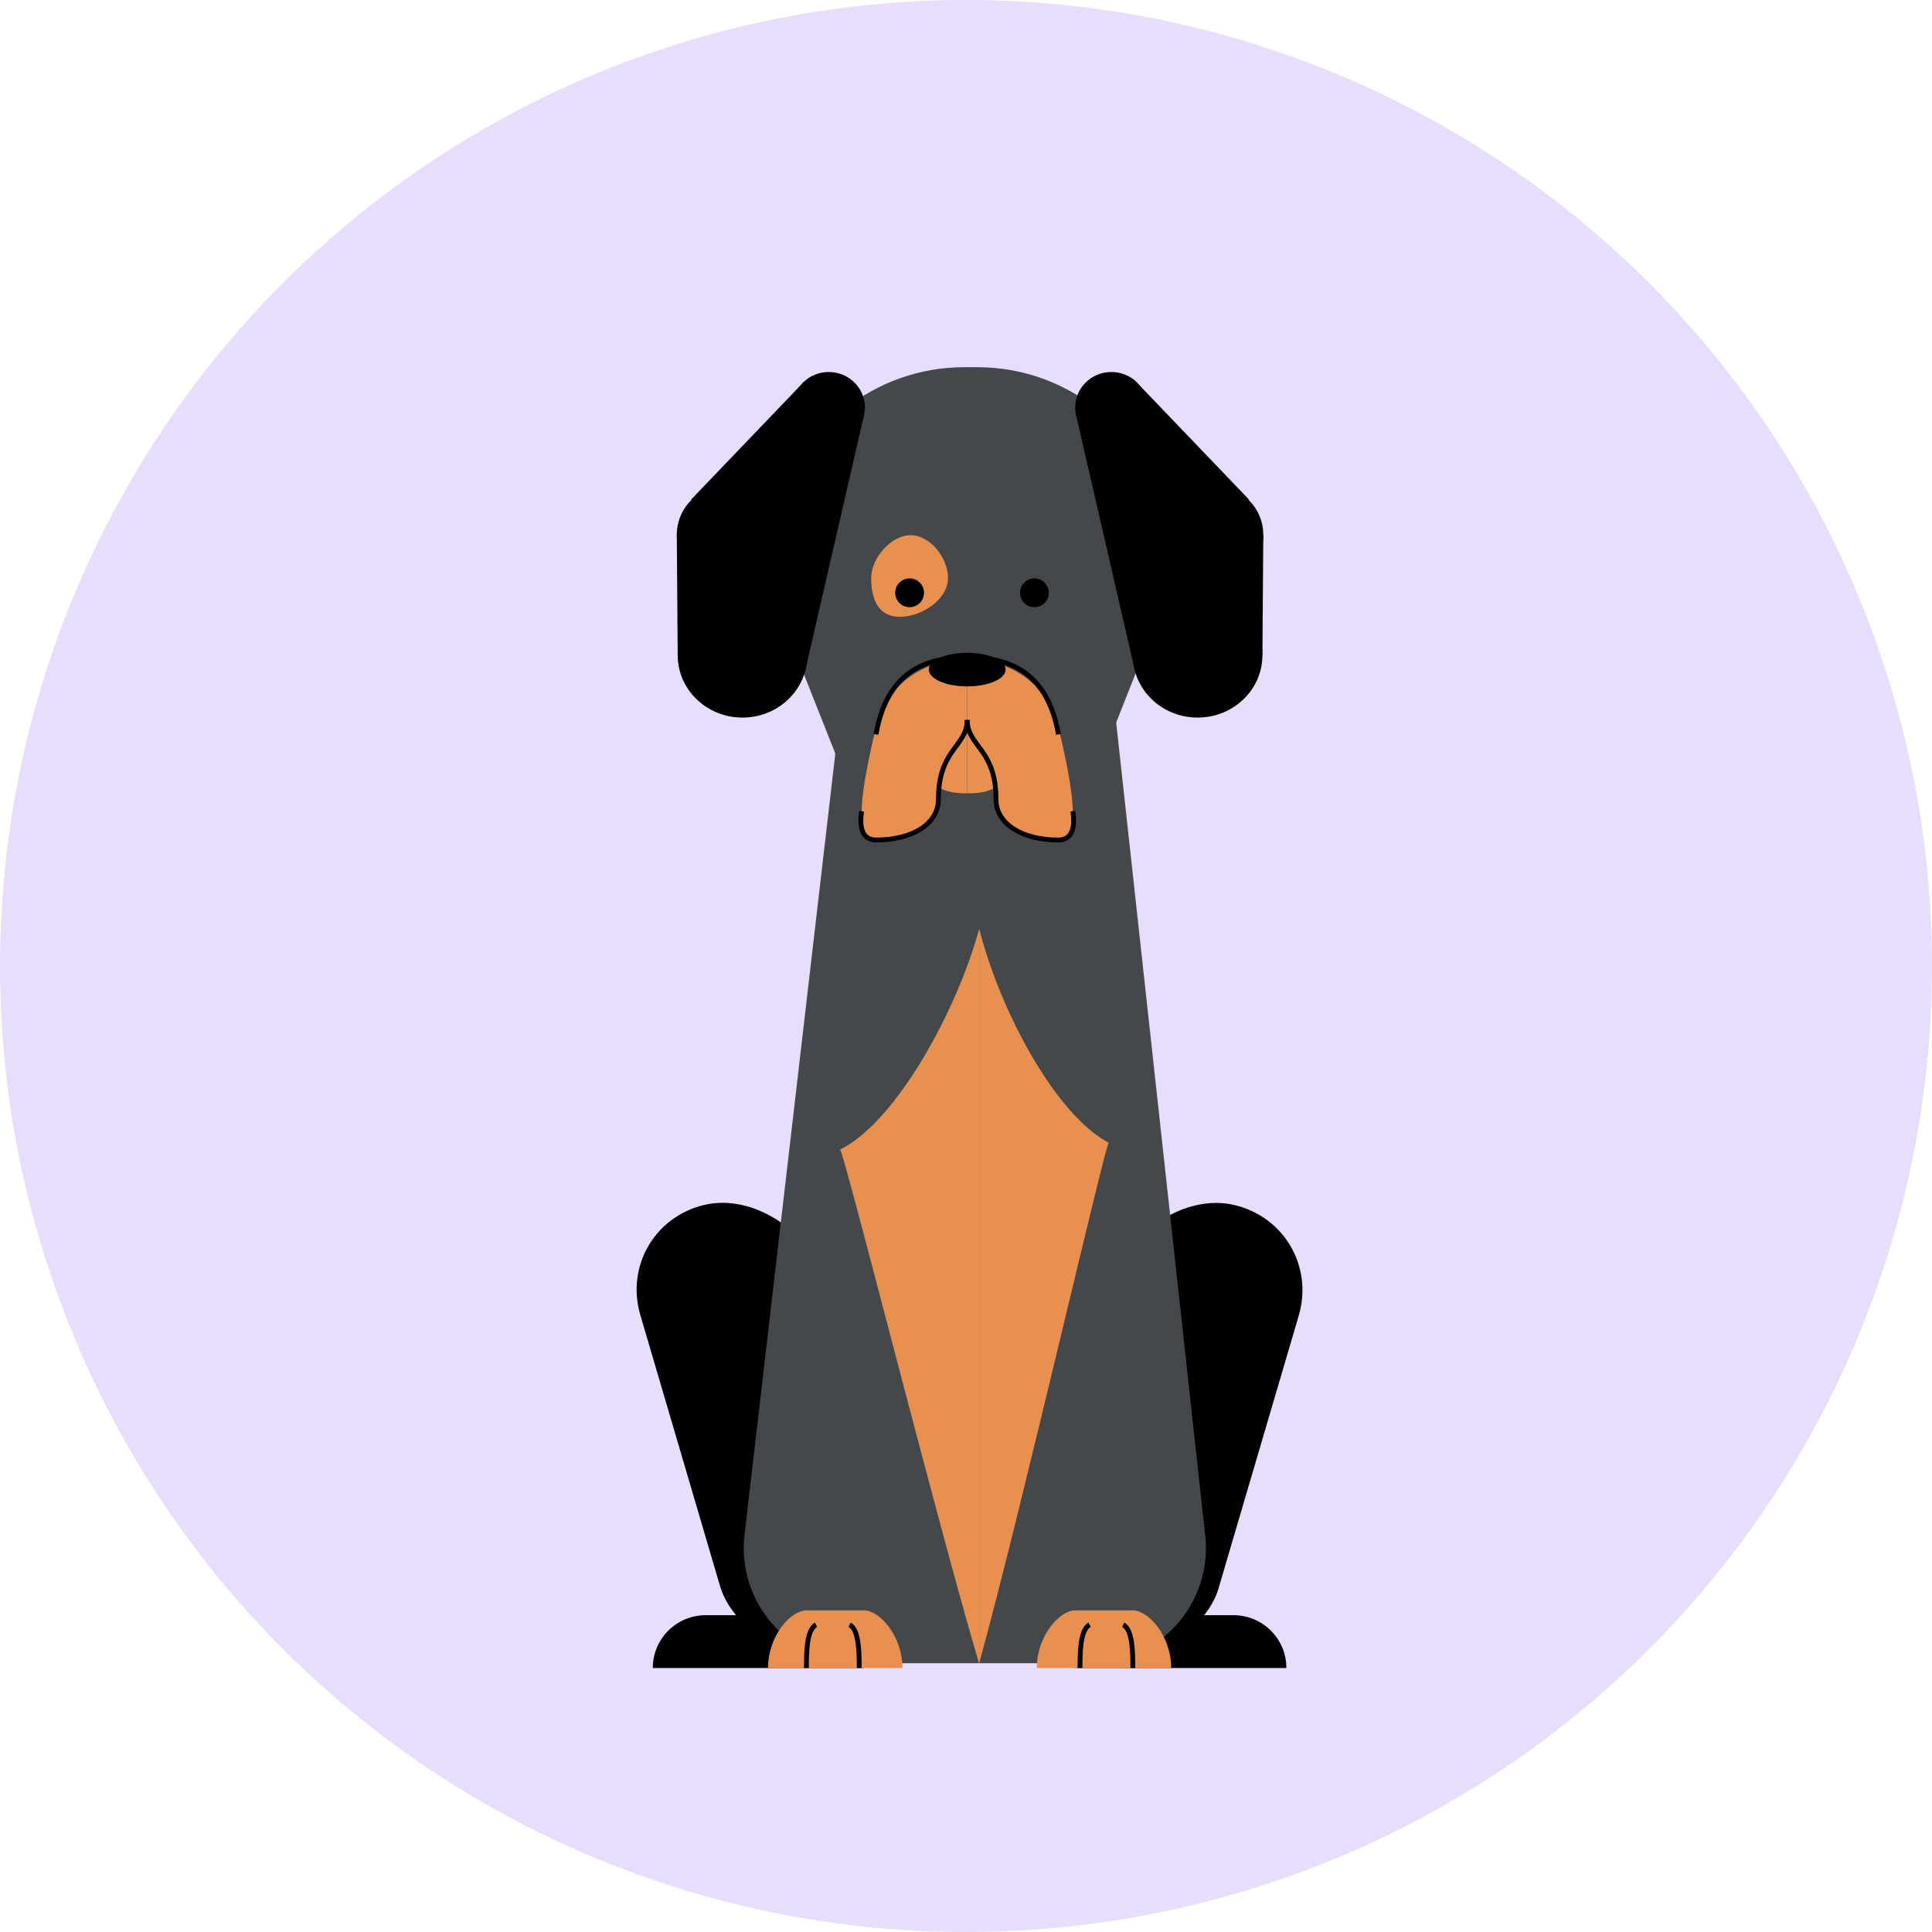
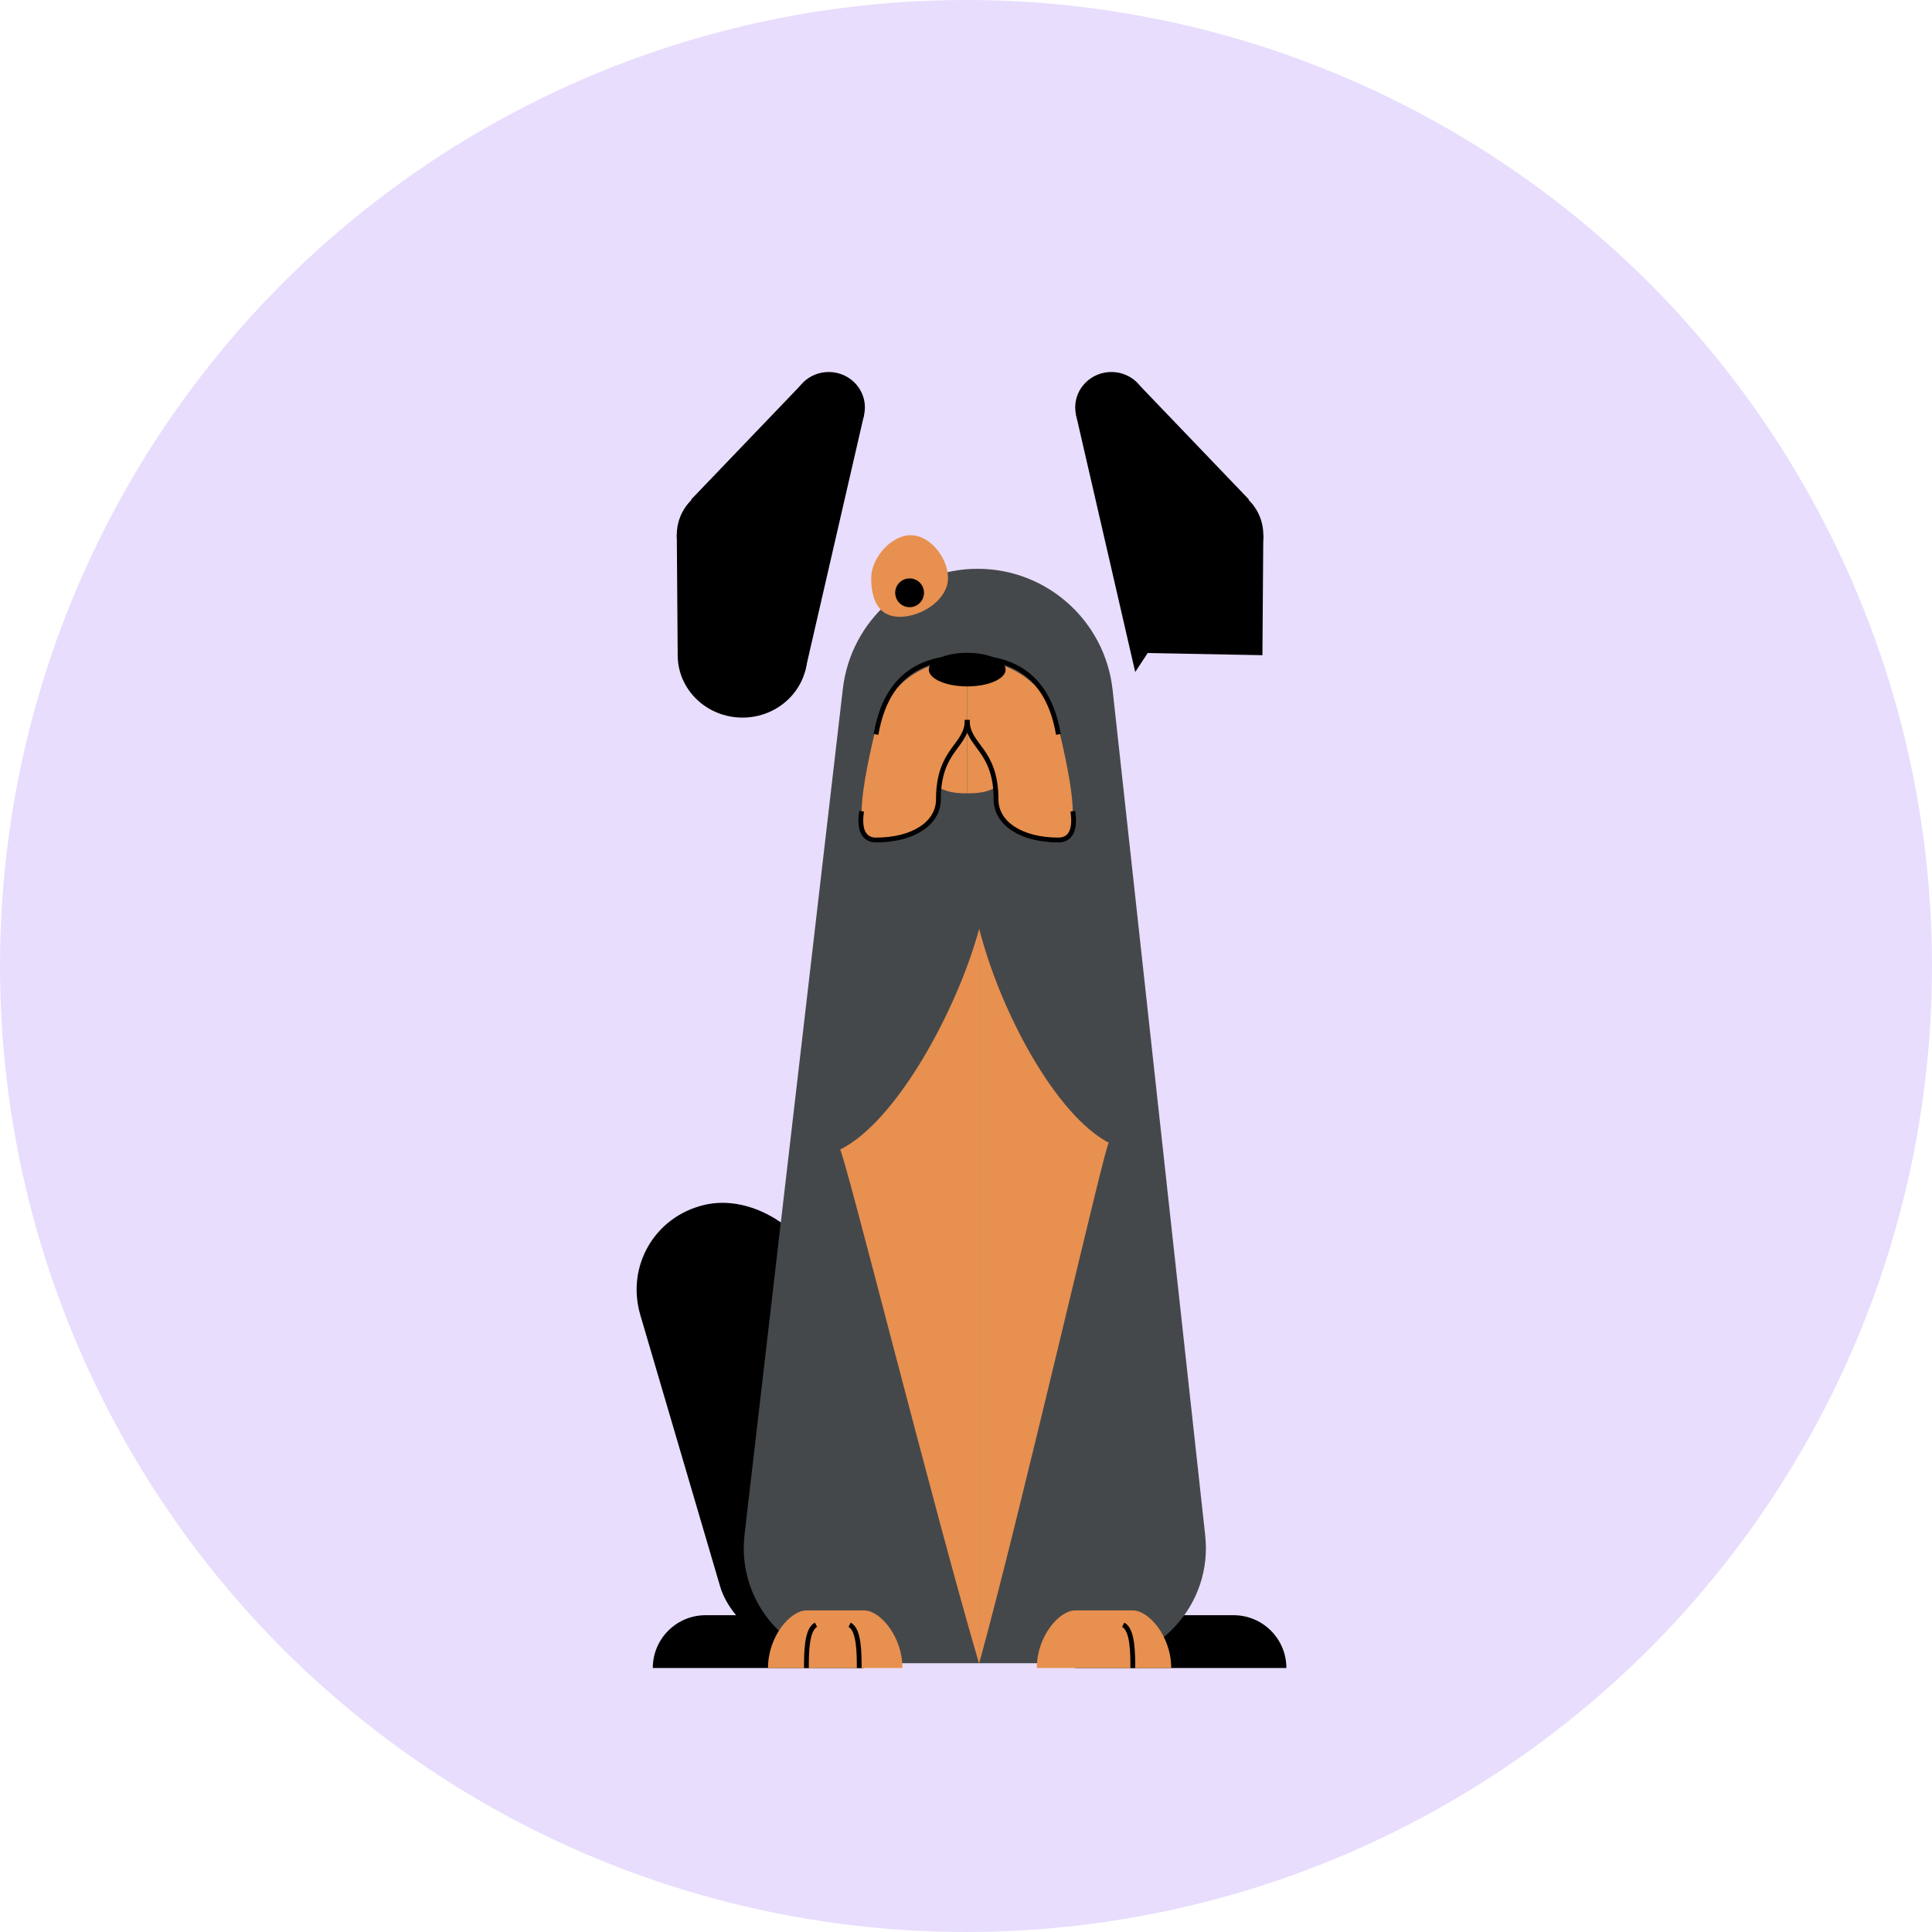
<svg xmlns="http://www.w3.org/2000/svg" width="115" height="115" viewBox="0 0 115 115" fill="none">
  <circle cx="57.5" cy="57.5" r="57.5" fill="#E8DDFD" />
  <path d="M38.857 99.286C38.857 97.55 40.264 96.143 42 96.143H51.429V99.286H38.857V99.286Z" fill="black" />
  <rect width="10.954" height="27.8" rx="5.477" transform="matrix(0.971 -0.237 0.282 0.959 36.571 73.027)" fill="black" />
  <path d="M76.57 99.286C76.57 97.55 75.163 96.143 73.427 96.143H63.999V99.286H76.57V99.286Z" fill="black" />
-   <rect width="11.007" height="27.935" rx="5.503" transform="matrix(-0.971 -0.237 -0.282 0.959 78.856 73.04)" fill="black" />
  <path d="M50.169 41.004C50.643 36.93 54.094 33.857 58.195 33.857V33.857C62.316 33.857 65.777 36.96 66.226 41.057L71.739 91.396C72.183 95.455 69.005 99 64.922 99H51.129C47.028 99 43.844 95.425 44.318 91.351L50.169 41.004Z" fill="#45484B" />
  <path d="M50 68.428C53.324 66.801 56.949 60.191 58.286 55.286V99.042C55.641 90.106 50.186 68.327 50 68.428Z" fill="#E8904F" />
  <path d="M66 68.022C62.86 66.374 59.549 60.255 58.286 55.286V99C60.784 89.947 65.824 67.919 66 68.022Z" fill="#E8904F" />
  <path d="M51.429 95.857H48.001C47.054 95.857 45.715 97.392 45.715 99.285H53.715C53.715 97.392 52.376 95.857 51.429 95.857Z" fill="#E8904F" />
  <path d="M48.001 99.285C48.001 98.428 48.001 97 48.572 96.714" stroke="black" stroke-width="0.286" />
  <path d="M51.144 99.285C51.144 98.428 51.144 97 50.572 96.714" stroke="black" stroke-width="0.286" />
  <path d="M67.429 95.857H64.001C63.054 95.857 61.715 97.392 61.715 99.285H69.715C69.715 97.392 68.376 95.857 67.429 95.857Z" fill="#E8904F" />
-   <path d="M64.286 99.285C64.286 98.428 64.286 97 64.858 96.714" stroke="black" stroke-width="0.286" />
  <path d="M67.429 99.285C67.429 98.428 67.429 97 66.857 96.714" stroke="black" stroke-width="0.286" />
-   <path d="M46.256 30.739C47.444 25.542 52.066 21.857 57.397 21.857H58.179C63.701 21.857 68.433 25.806 69.423 31.238L69.717 32.856C69.87 33.697 69.784 34.564 69.47 35.359L64.762 47.24C63.726 49.855 61.199 51.572 58.387 51.572H57.042C54.23 51.572 51.703 49.855 50.667 47.24L46 35.462C45.66 34.603 45.588 33.66 45.794 32.76L46.256 30.739Z" fill="#45484B" />
  <ellipse cx="49.329" cy="24.249" rx="2.153" ry="2.106" fill="black" />
  <ellipse cx="43.3" cy="31.831" rx="3.014" ry="2.949" fill="black" />
  <path d="M41.148 29.725L47.606 22.985L51.429 24.714L47.91 40L41.148 29.725Z" fill="black" />
  <path d="M40.339 39L40.286 31.831L45.91 33.286L47.91 38.857L40.339 39Z" fill="black" />
  <ellipse cx="44.196" cy="39" rx="3.857" ry="3.714" fill="black" />
  <ellipse cx="2.153" cy="2.106" rx="2.153" ry="2.106" transform="matrix(-1 0 0 1 68.307 22.143)" fill="black" />
  <ellipse cx="3.014" cy="2.949" rx="3.014" ry="2.949" transform="matrix(-1 0 0 1 75.196 28.883)" fill="black" />
  <path d="M74.335 29.725L67.876 22.985L64.053 24.714L67.572 40L74.335 29.725Z" fill="black" />
  <path d="M75.144 39L75.196 31.831L69.572 33.286L67.572 38.857L75.144 39Z" fill="black" />
-   <ellipse cx="3.857" cy="3.714" rx="3.857" ry="3.714" transform="matrix(-1 0 0 1 75.144 35.286)" fill="black" />
  <path d="M56.429 34.406C56.429 35.602 55.07 36.572 53.834 36.7C52.236 36.865 51.857 35.602 51.857 34.406C51.857 33.209 53.045 31.857 54.205 31.857C55.365 31.857 56.429 33.209 56.429 34.406Z" fill="#E8904F" />
  <circle cx="54.143" cy="35.286" r="0.857" fill="black" />
-   <circle cx="61.572" cy="35.286" r="0.857" fill="black" />
  <path d="M52.08 43.551C52.913 40.025 55.714 39.329 57.572 39.143V47.224C56.47 47.224 56.229 47.013 55.882 46.889C55.511 47.324 56.727 50 52.219 50C50.957 50 51.04 47.958 52.08 43.551Z" fill="#E8904F" />
  <path d="M63.063 43.551C62.231 40.025 59.43 39.329 57.572 39.143V47.224C58.674 47.224 58.915 47.013 59.261 46.889C59.633 47.324 58.417 50 62.925 50C64.186 50 64.104 47.958 63.063 43.551Z" fill="#E8904F" />
  <path d="M57.572 39.143C56.057 39.143 52.901 39.286 52.144 43.714" stroke="black" stroke-width="0.286" />
  <path d="M57.572 39.143C59.087 39.143 62.243 39.286 63.001 43.714" stroke="black" stroke-width="0.286" />
  <path d="M57.572 42.857C57.572 44.429 55.858 44.572 55.858 47.572C55.858 49.052 54.294 50 52.143 50C51.715 50 51.058 49.772 51.286 48.286" stroke="black" stroke-width="0.286" />
  <path d="M57.573 42.857C57.573 44.429 59.287 44.572 59.287 47.572C59.287 49.052 60.851 50 63.001 50C63.43 50 64.087 49.772 63.858 48.286" stroke="black" stroke-width="0.286" />
  <ellipse cx="57.572" cy="39.857" rx="2.286" ry="1" fill="black" />
</svg>